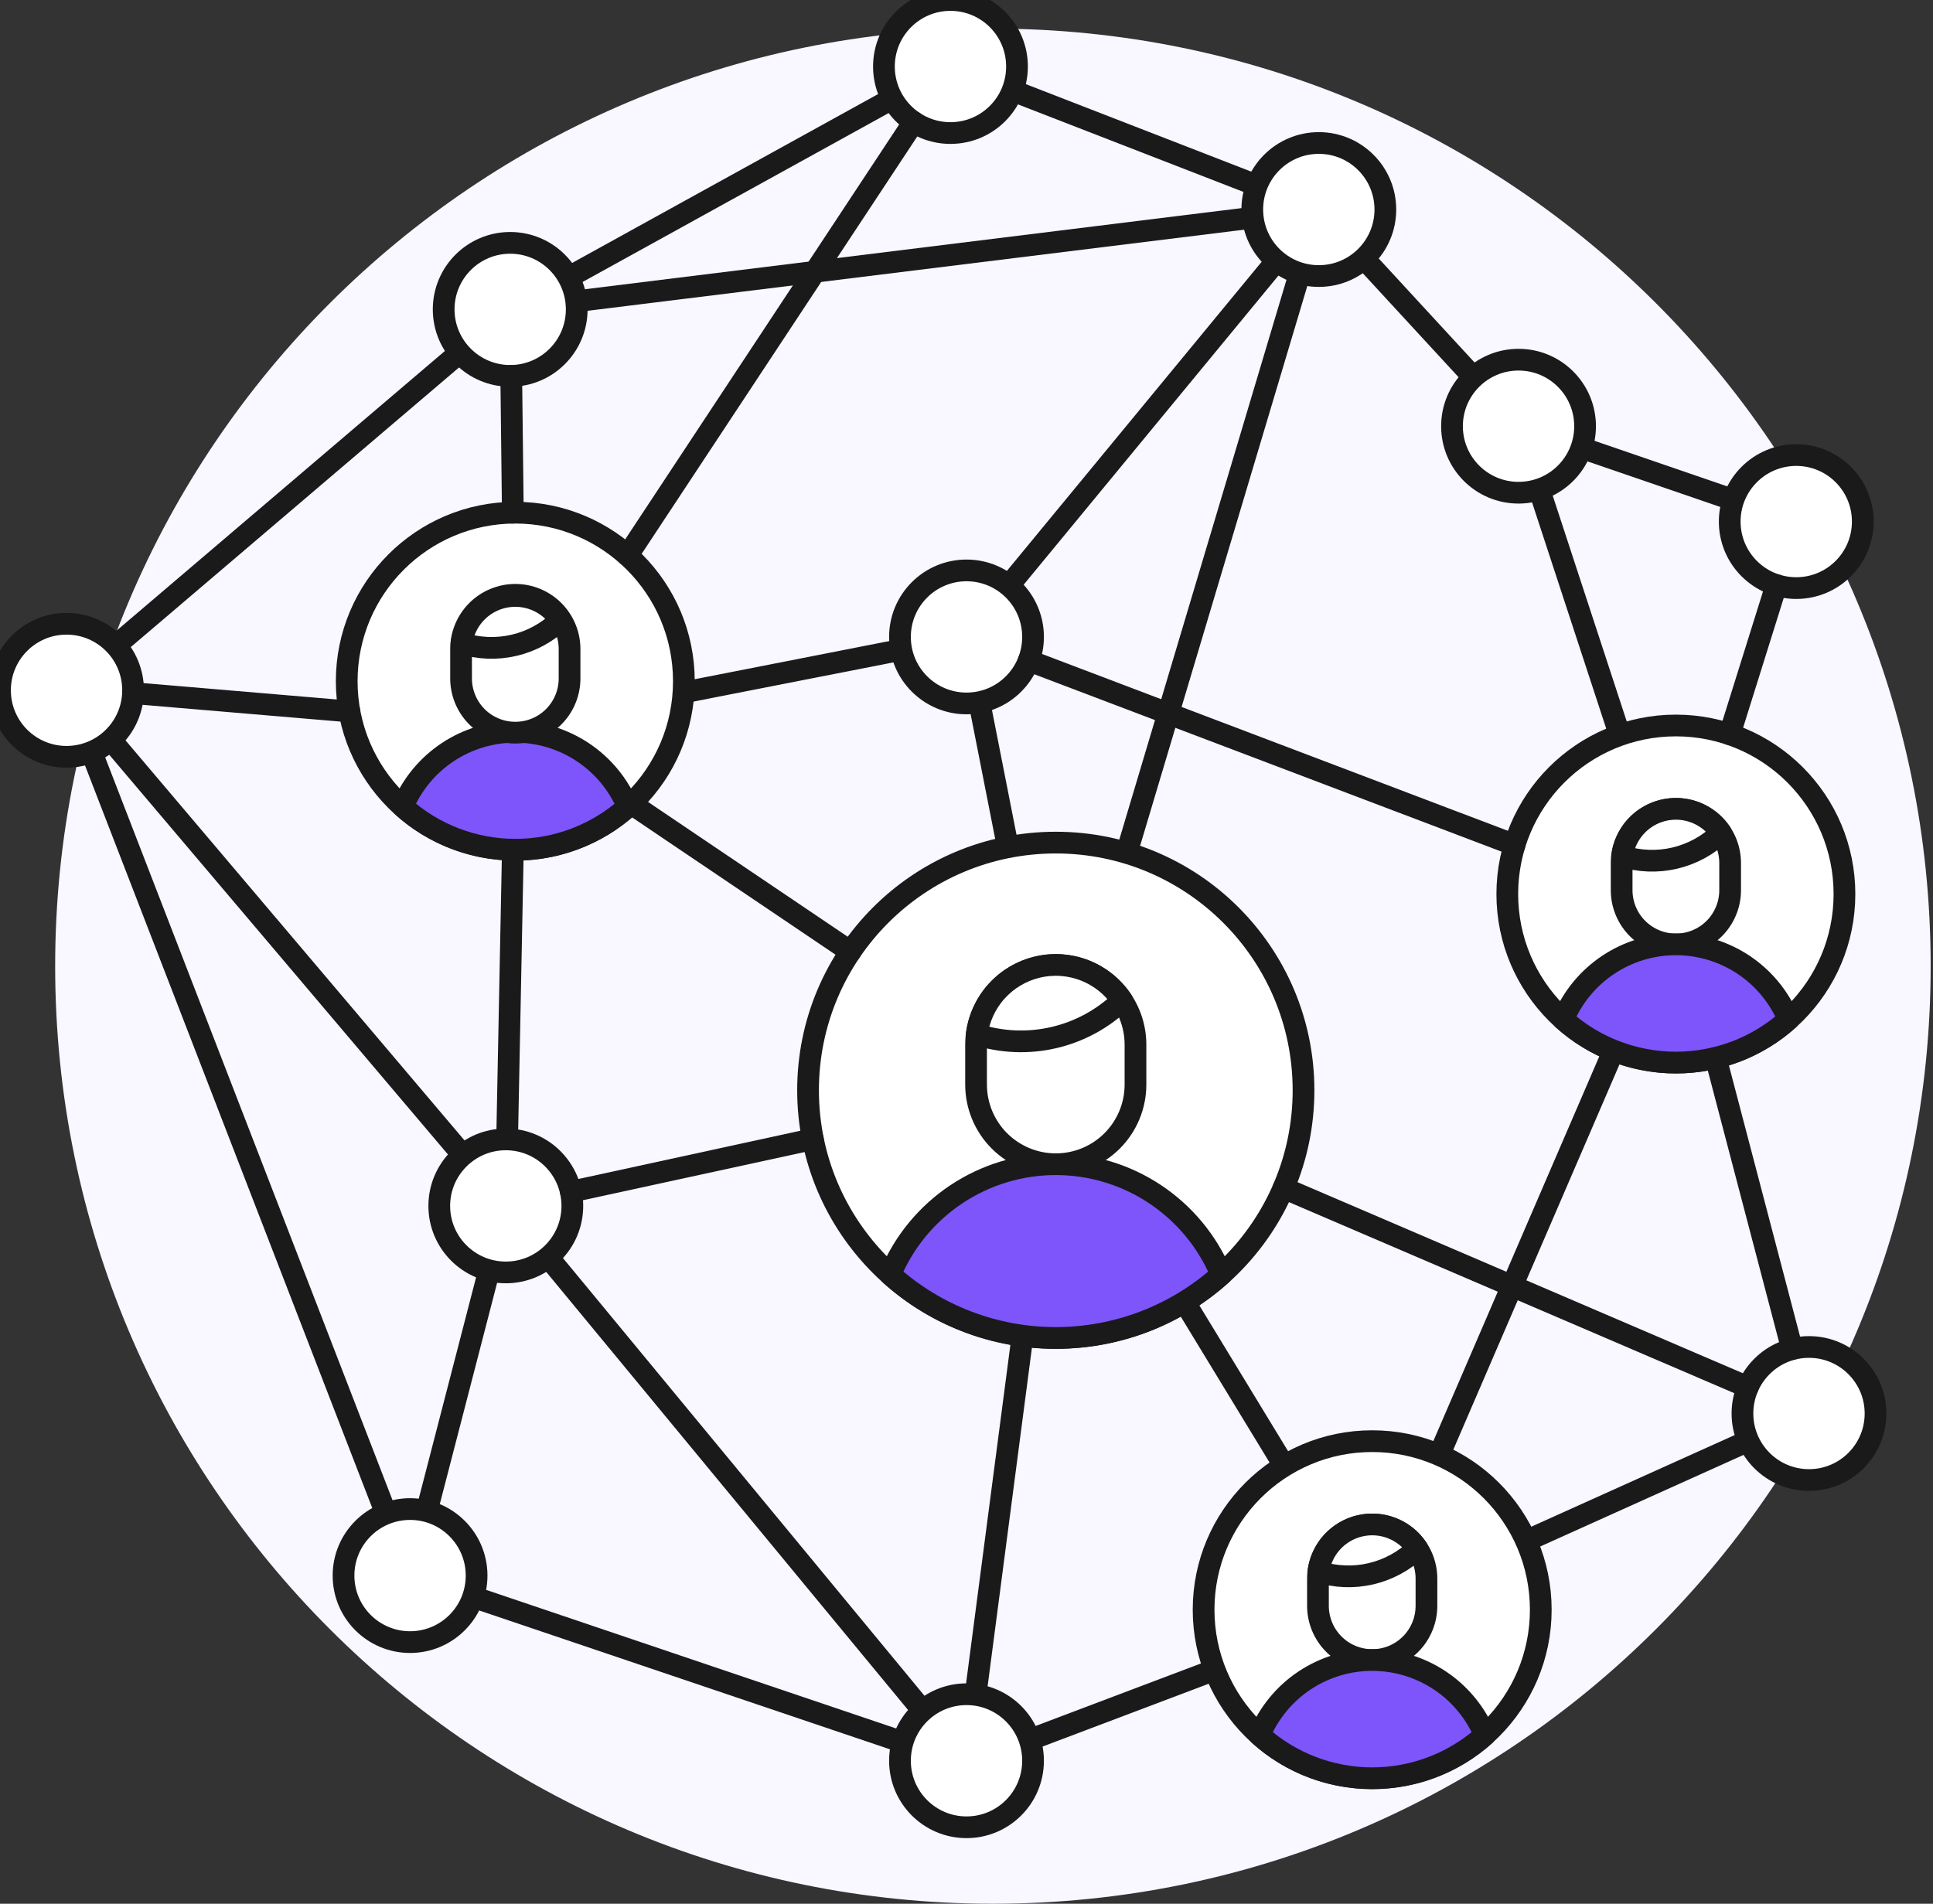
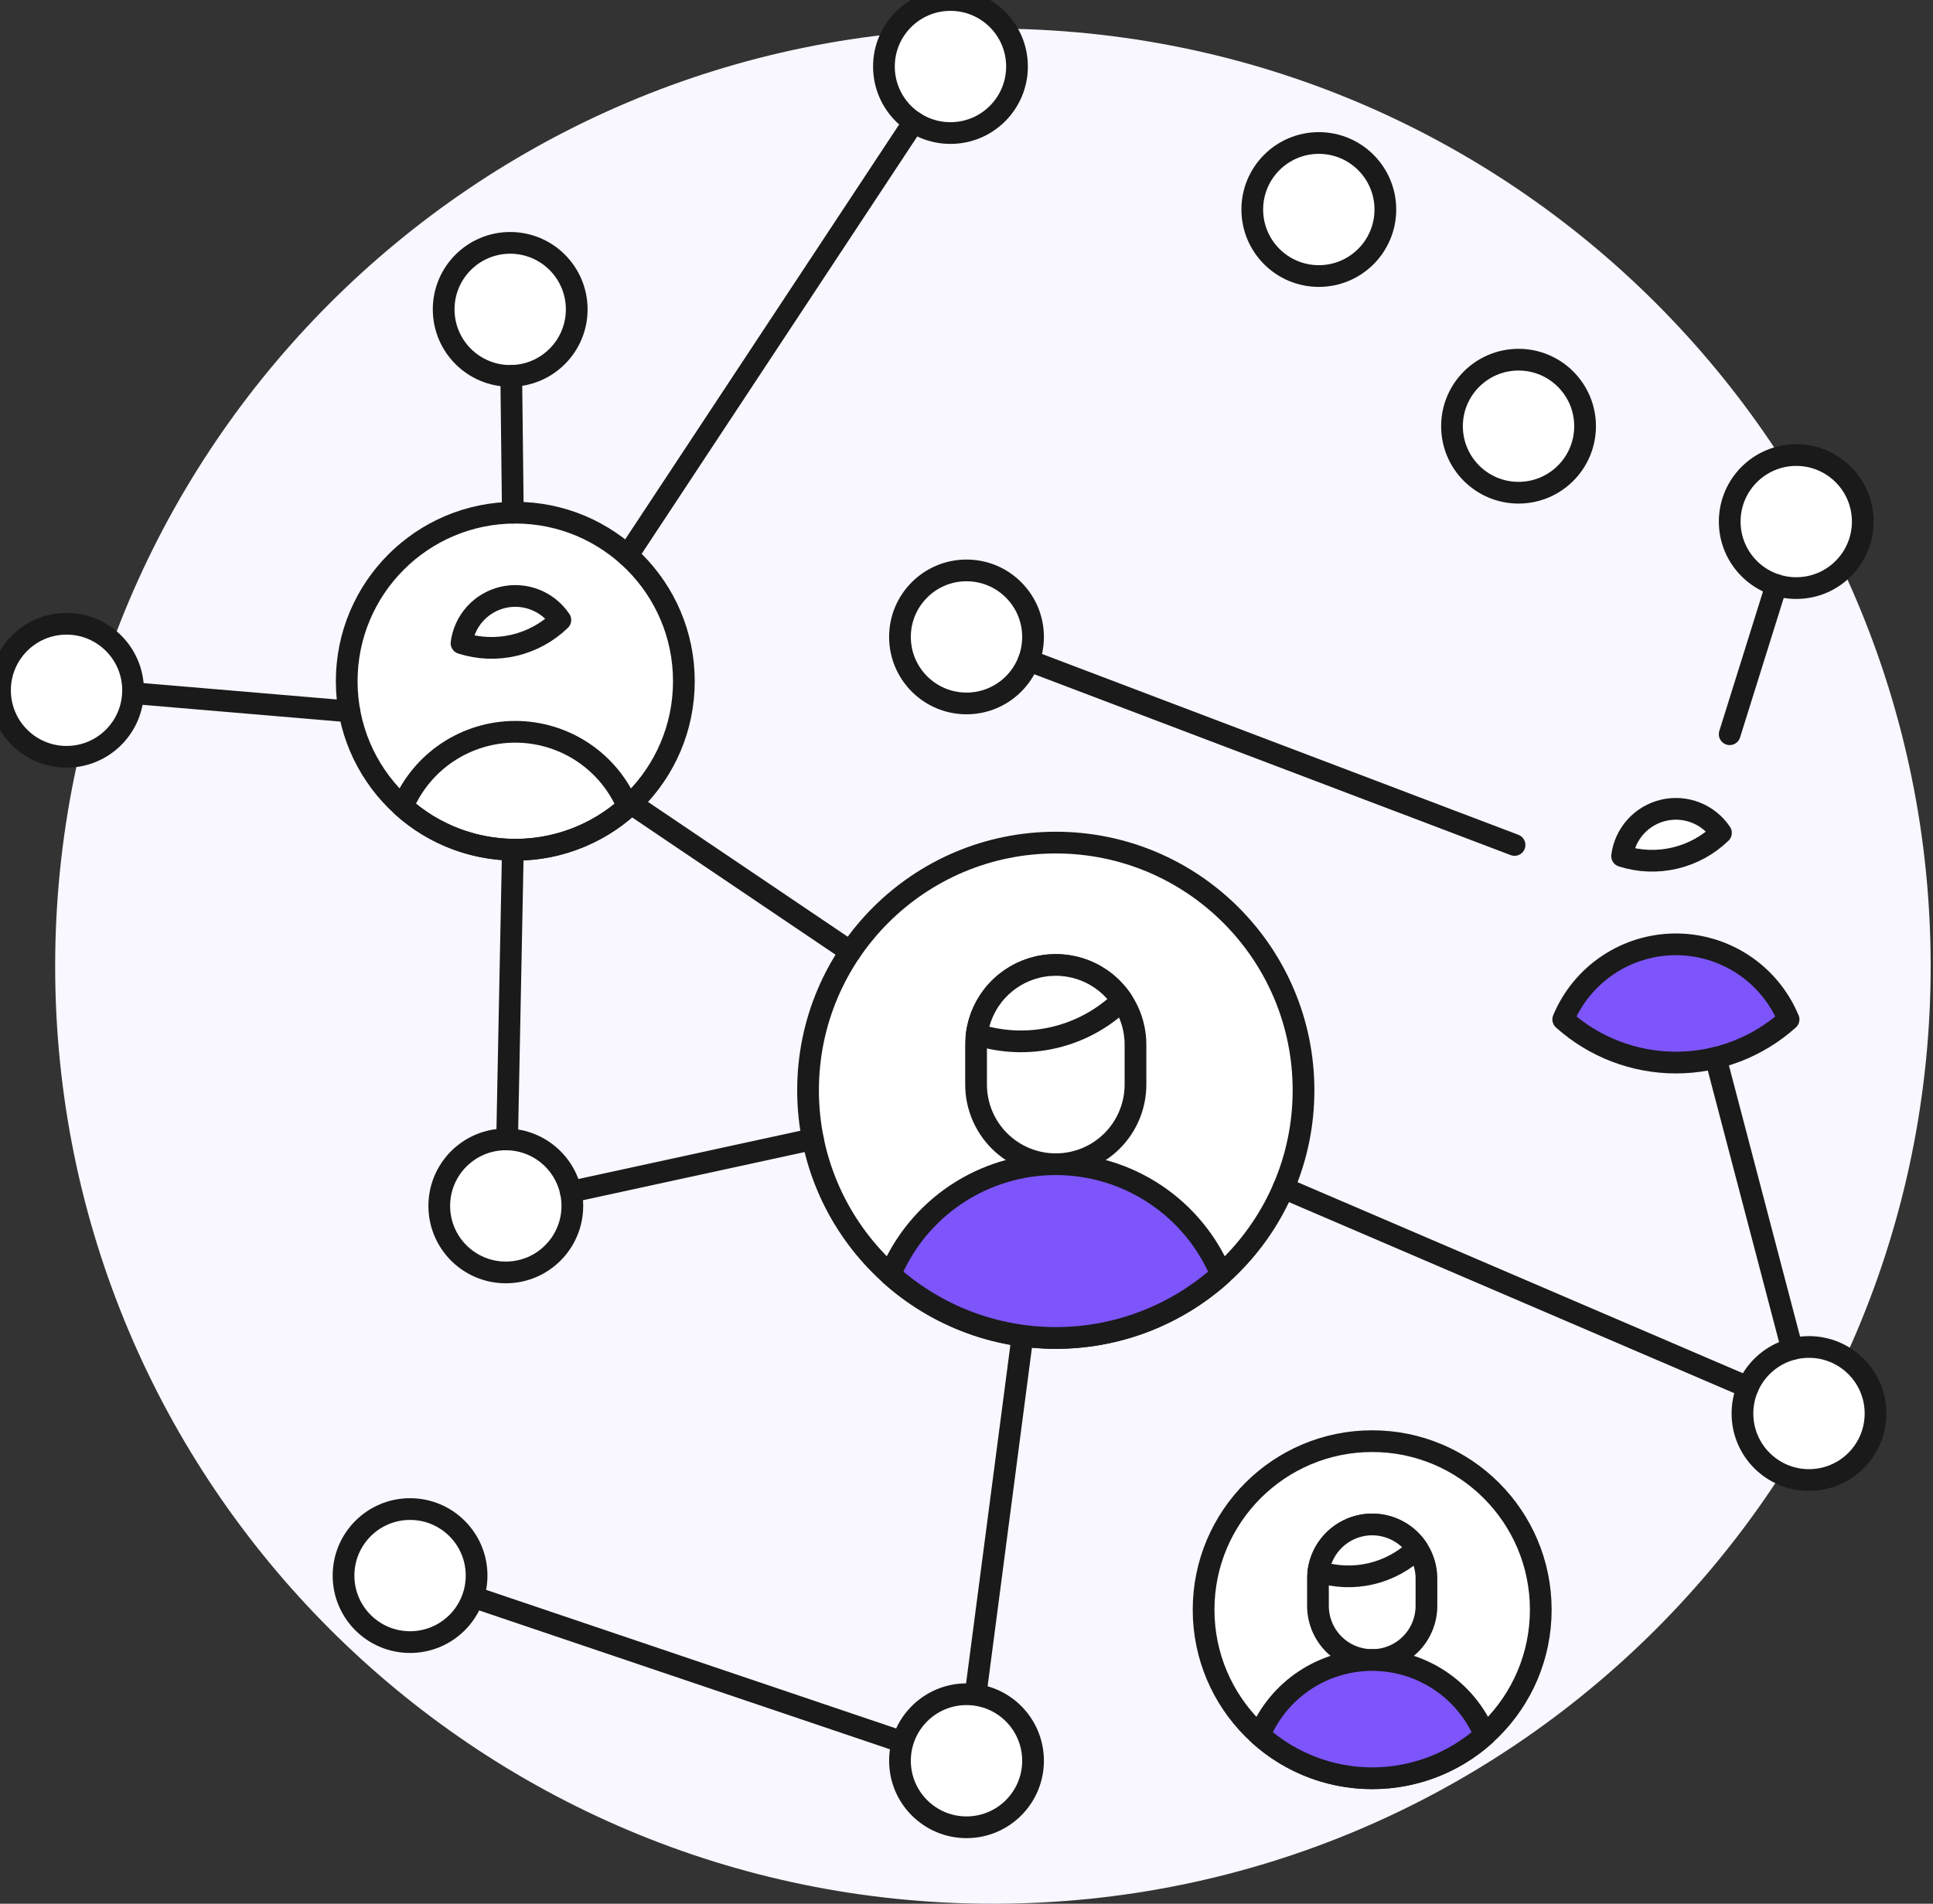
<svg xmlns="http://www.w3.org/2000/svg" width="134" height="132" viewBox="0 0 134 132" fill="none">
  <rect x="0" y="0" width="134" height="132" fill="#333333" stroke="none" />
  <path d="M68.831 131.999C104.734 131.999 133.838 102.894 133.838 66.991C133.838 31.089 104.734 1.984 68.831 1.984C32.929 1.984 3.824 31.089 3.824 66.991C3.824 102.894 32.929 131.999 68.831 131.999Z" fill="#F9F7FF" />
-   <path d="M95.123 111.652L73.187 75.598M67.001 122.289L95.123 111.652L67.001 122.289ZM4.612 47.672L28.426 109.246L4.612 47.672ZM65.888 4.613L35.386 21.452L65.888 4.613ZM4.612 47.672L35.386 21.452L4.612 47.672ZM91.423 14.527L65.888 4.613L91.423 14.527ZM105.268 29.553L91.423 14.527L105.268 29.553ZM124.52 36.163L105.268 29.553L124.52 36.163ZM116.176 62.834L95.123 111.652L116.176 62.834ZM125.404 98.006L95.123 111.652L125.404 98.006ZM35.386 21.452L91.423 14.527L35.386 21.452ZM35.063 83.615L28.426 109.246L35.063 83.615ZM4.612 47.672L35.063 83.615L4.612 47.672ZM67.001 122.289L35.063 83.615L67.001 122.289ZM35.721 50.303L67.001 44.165L35.721 50.303ZM91.423 14.527L73.187 75.598L91.423 14.527ZM116.176 62.834L105.268 29.553L116.176 62.834ZM73.187 75.598L67.001 44.165L91.423 14.527L73.187 75.598Z" stroke="#1A1A1A" stroke-width="1.506" stroke-linecap="round" stroke-linejoin="round" />
  <path d="M73.146 75.337L67.001 122.291L28.425 109.248" stroke="#1A1A1A" stroke-width="1.506" stroke-linecap="round" stroke-linejoin="round" />
  <path d="M67.001 48.774C69.548 48.774 71.613 46.709 71.613 44.162C71.613 41.615 69.548 39.55 67.001 39.55C64.453 39.55 62.388 41.615 62.388 44.162C62.388 46.709 64.453 48.774 67.001 48.774Z" fill="white" stroke="#1A1A1A" stroke-width="1.506" stroke-linecap="round" stroke-linejoin="round" />
  <path d="M105.268 34.163C107.816 34.163 109.881 32.099 109.881 29.551C109.881 27.004 107.816 24.939 105.268 24.939C102.721 24.939 100.656 27.004 100.656 29.551C100.656 32.099 102.721 34.163 105.268 34.163Z" fill="white" stroke="#1A1A1A" stroke-width="1.506" stroke-linecap="round" stroke-linejoin="round" />
  <path d="M124.52 40.776C127.068 40.776 129.132 38.711 129.132 36.164C129.132 33.617 127.068 31.552 124.52 31.552C121.973 31.552 119.908 33.617 119.908 36.164C119.908 38.711 121.973 40.776 124.52 40.776Z" fill="white" stroke="#1A1A1A" stroke-width="1.506" stroke-linecap="round" stroke-linejoin="round" />
  <path d="M125.403 102.62C127.951 102.62 130.016 100.555 130.016 98.008C130.016 95.46 127.951 93.395 125.403 93.395C122.856 93.395 120.791 95.46 120.791 98.008C120.791 100.555 122.856 102.62 125.403 102.62Z" fill="white" stroke="#1A1A1A" stroke-width="1.506" stroke-linecap="round" stroke-linejoin="round" />
  <path d="M91.423 19.14C93.971 19.14 96.036 17.075 96.036 14.527C96.036 11.98 93.971 9.915 91.423 9.915C88.876 9.915 86.811 11.98 86.811 14.527C86.811 17.075 88.876 19.14 91.423 19.14Z" fill="white" stroke="#1A1A1A" stroke-width="1.506" stroke-linecap="round" stroke-linejoin="round" />
  <path d="M35.368 26.063C37.915 26.063 39.98 23.998 39.98 21.451C39.98 18.904 37.915 16.839 35.368 16.839C32.821 16.839 30.756 18.904 30.756 21.451C30.756 23.998 32.821 26.063 35.368 26.063Z" fill="white" stroke="#1A1A1A" stroke-width="1.506" stroke-linecap="round" stroke-linejoin="round" />
  <path d="M4.612 52.474C7.16 52.474 9.225 50.409 9.225 47.862C9.225 45.315 7.16 43.25 4.612 43.25C2.065 43.25 0 45.315 0 47.862C0 50.409 2.065 52.474 4.612 52.474Z" fill="white" stroke="#1A1A1A" stroke-width="1.506" stroke-linecap="round" stroke-linejoin="round" />
  <path d="M65.888 9.225C68.436 9.225 70.501 7.16 70.501 4.612C70.501 2.065 68.436 0 65.888 0C63.341 0 61.276 2.065 61.276 4.612C61.276 7.16 63.341 9.225 65.888 9.225Z" fill="white" stroke="#1A1A1A" stroke-width="1.506" stroke-linecap="round" stroke-linejoin="round" />
  <path d="M67.001 126.697C69.548 126.697 71.613 124.632 71.613 122.085C71.613 119.537 69.548 117.472 67.001 117.472C64.453 117.472 62.388 119.537 62.388 122.085C62.388 124.632 64.453 126.697 67.001 126.697Z" fill="white" stroke="#1A1A1A" stroke-width="1.506" stroke-linecap="round" stroke-linejoin="round" />
  <path d="M28.427 113.858C30.974 113.858 33.039 111.793 33.039 109.245C33.039 106.698 30.974 104.633 28.427 104.633C25.879 104.633 23.814 106.698 23.814 109.245C23.814 111.793 25.879 113.858 28.427 113.858Z" fill="white" stroke="#1A1A1A" stroke-width="1.506" stroke-linecap="round" stroke-linejoin="round" />
-   <path d="M35.064 88.226C37.611 88.226 39.676 86.161 39.676 83.614C39.676 81.066 37.611 79.001 35.064 79.001C32.517 79.001 30.451 81.066 30.451 83.614C30.451 86.161 32.517 88.226 35.064 88.226Z" fill="white" stroke="#1A1A1A" stroke-width="1.506" stroke-linecap="round" stroke-linejoin="round" />
+   <path d="M35.064 88.226C37.611 88.226 39.676 86.161 39.676 83.614C39.676 81.066 37.611 79.001 35.064 79.001C32.517 79.001 30.451 81.066 30.451 83.614C30.451 86.161 32.517 88.226 35.064 88.226" fill="white" stroke="#1A1A1A" stroke-width="1.506" stroke-linecap="round" stroke-linejoin="round" />
  <path d="M35.721 58.92C42.176 58.92 47.408 53.688 47.408 47.234C47.408 40.779 42.176 35.547 35.721 35.547C29.267 35.547 24.035 40.779 24.035 47.234C24.035 53.688 29.267 58.92 35.721 58.92Z" fill="white" stroke="#1A1A1A" stroke-width="1.506" stroke-linecap="round" stroke-linejoin="round" />
-   <path d="M43.536 55.925C41.391 57.852 38.609 58.917 35.726 58.917C32.843 58.917 30.062 57.852 27.916 55.925C28.562 54.389 29.646 53.077 31.034 52.154C32.422 51.232 34.051 50.74 35.717 50.74C37.384 50.74 39.013 51.232 40.401 52.154C41.789 53.077 42.873 54.389 43.518 55.925" fill="#7D55FA" />
  <path d="M43.536 55.925C41.391 57.852 38.609 58.917 35.726 58.917C32.843 58.917 30.062 57.852 27.916 55.925C28.562 54.389 29.646 53.077 31.034 52.154C32.422 51.232 34.051 50.74 35.717 50.74C37.384 50.74 39.013 51.232 40.401 52.154C41.789 53.077 42.873 54.389 43.518 55.925" stroke="#1A1A1A" stroke-width="1.506" stroke-linecap="round" stroke-linejoin="round" />
  <path d="M73.189 92.77C82.674 92.77 90.363 85.081 90.363 75.597C90.363 66.112 82.674 58.423 73.189 58.423C63.705 58.423 56.016 66.112 56.016 75.597C56.016 85.081 63.705 92.77 73.189 92.77Z" fill="white" stroke="#1A1A1A" stroke-width="1.506" stroke-linecap="round" stroke-linejoin="round" />
  <path d="M67.663 75.198C67.663 76.664 68.245 78.069 69.281 79.105C70.318 80.142 71.723 80.724 73.189 80.724C74.654 80.724 76.06 80.142 77.096 79.105C78.132 78.069 78.714 76.664 78.714 75.198V72.435C78.714 70.97 78.132 69.564 77.096 68.528C76.06 67.492 74.654 66.91 73.189 66.91C71.723 66.91 70.318 67.492 69.281 68.528C68.245 69.564 67.663 70.97 67.663 72.435V75.198Z" fill="white" stroke="#1A1A1A" stroke-width="1.506" stroke-linecap="round" stroke-linejoin="round" />
  <path d="M84.667 88.371C81.515 91.202 77.427 92.769 73.19 92.769C68.953 92.769 64.865 91.202 61.713 88.371C62.656 86.107 64.248 84.173 66.288 82.812C68.328 81.451 70.725 80.723 73.177 80.721C75.629 80.719 78.027 81.442 80.07 82.8C82.112 84.158 83.707 86.089 84.654 88.351" fill="#7D55FA" />
  <path d="M84.667 88.371C81.515 91.202 77.427 92.769 73.19 92.769C68.953 92.769 64.865 91.202 61.713 88.371C62.656 86.107 64.248 84.173 66.288 82.812C68.328 81.451 70.725 80.723 73.177 80.721C75.629 80.719 78.027 81.442 80.07 82.8C82.112 84.158 83.707 86.089 84.654 88.351" stroke="#1A1A1A" stroke-width="1.506" stroke-linecap="round" stroke-linejoin="round" />
  <path d="M67.709 71.725C67.853 70.609 68.334 69.563 69.088 68.728C69.842 67.893 70.833 67.308 71.928 67.051C73.024 66.794 74.172 66.878 75.218 67.292C76.265 67.705 77.16 68.428 77.785 69.363C76.477 70.632 74.848 71.522 73.074 71.938C71.299 72.354 69.445 72.281 67.709 71.725Z" fill="white" stroke="#1A1A1A" stroke-width="1.506" stroke-linecap="round" stroke-linejoin="round" />
-   <path d="M116.176 73.677C122.63 73.677 127.862 68.444 127.862 61.99C127.862 55.535 122.63 50.303 116.176 50.303C109.721 50.303 104.489 55.535 104.489 61.99C104.489 68.444 109.721 73.677 116.176 73.677Z" fill="white" stroke="#1A1A1A" stroke-width="1.506" stroke-linecap="round" stroke-linejoin="round" />
-   <path d="M112.416 61.722C112.416 62.72 112.812 63.676 113.518 64.382C114.223 65.087 115.179 65.483 116.177 65.483C117.174 65.483 118.131 65.087 118.836 64.382C119.541 63.676 119.937 62.72 119.937 61.722V59.842C119.937 58.845 119.541 57.888 118.836 57.183C118.131 56.477 117.174 56.081 116.177 56.081C115.179 56.081 114.223 56.477 113.518 57.183C112.812 57.888 112.416 58.845 112.416 59.842V61.722Z" fill="white" stroke="#1A1A1A" stroke-width="1.506" stroke-linecap="round" stroke-linejoin="round" />
  <path d="M123.988 70.682C121.843 72.609 119.061 73.675 116.178 73.675C113.294 73.675 110.512 72.609 108.367 70.682C109.009 69.142 110.093 67.826 111.481 66.899C112.869 65.973 114.5 65.478 116.169 65.477C117.838 65.475 119.47 65.968 120.86 66.891C122.25 67.815 123.335 69.13 123.98 70.669" fill="#7D55FA" />
  <path d="M123.988 70.682C121.843 72.609 119.061 73.675 116.178 73.675C113.294 73.675 110.512 72.609 108.367 70.682C109.009 69.142 110.093 67.826 111.481 66.899C112.869 65.973 114.5 65.478 116.169 65.477C117.838 65.475 119.47 65.968 120.86 66.891C122.25 67.815 123.335 69.13 123.98 70.669" stroke="#1A1A1A" stroke-width="1.506" stroke-linecap="round" stroke-linejoin="round" />
  <path d="M112.447 59.356C112.546 58.598 112.874 57.887 113.387 57.32C113.899 56.753 114.573 56.355 115.318 56.181C116.062 56.006 116.842 56.063 117.554 56.343C118.266 56.623 118.875 57.113 119.301 57.749C118.41 58.611 117.303 59.217 116.096 59.499C114.889 59.783 113.628 59.733 112.447 59.356Z" fill="white" stroke="#1A1A1A" stroke-width="1.506" stroke-linecap="round" stroke-linejoin="round" />
  <path d="M95.123 123.299C101.577 123.299 106.81 118.067 106.81 111.612C106.81 105.158 101.577 99.925 95.123 99.925C88.669 99.925 83.436 105.158 83.436 111.612C83.436 118.067 88.669 123.299 95.123 123.299Z" fill="white" stroke="#1A1A1A" stroke-width="1.506" stroke-linecap="round" stroke-linejoin="round" />
  <path d="M91.364 111.342C91.364 112.34 91.76 113.296 92.466 114.002C93.171 114.707 94.127 115.103 95.125 115.103C96.122 115.103 97.079 114.707 97.784 114.002C98.489 113.296 98.885 112.34 98.885 111.342V109.46C98.885 108.463 98.489 107.506 97.784 106.801C97.079 106.096 96.122 105.7 95.125 105.7C94.127 105.7 93.171 106.096 92.466 106.801C91.76 107.506 91.364 108.463 91.364 109.46V111.342Z" fill="white" stroke="#1A1A1A" stroke-width="1.506" stroke-linecap="round" stroke-linejoin="round" />
  <path d="M102.937 120.305C100.792 122.231 98.01 123.297 95.127 123.297C92.243 123.297 89.462 122.231 87.316 120.305C87.958 118.765 89.041 117.448 90.429 116.522C91.818 115.596 93.449 115.101 95.118 115.099C96.787 115.098 98.419 115.59 99.808 116.513C101.198 117.437 102.284 118.751 102.929 120.29" fill="#7D55FA" />
  <path d="M102.937 120.305C100.792 122.231 98.01 123.297 95.127 123.297C92.243 123.297 89.462 122.231 87.316 120.305C87.958 118.765 89.041 117.448 90.429 116.522C91.818 115.596 93.449 115.101 95.118 115.099C96.787 115.098 98.419 115.59 99.808 116.513C101.198 117.437 102.284 118.751 102.929 120.29" stroke="#1A1A1A" stroke-width="1.506" stroke-linecap="round" stroke-linejoin="round" />
  <path d="M91.394 108.974C91.493 108.216 91.821 107.506 92.334 106.939C92.847 106.371 93.52 105.974 94.265 105.799C95.01 105.624 95.79 105.681 96.501 105.961C97.213 106.241 97.822 106.732 98.248 107.367C97.358 108.23 96.25 108.835 95.043 109.118C93.836 109.401 92.575 109.351 91.394 108.974Z" fill="white" stroke="#1A1A1A" stroke-width="1.506" stroke-linecap="round" stroke-linejoin="round" />
  <path d="M121.166 96.183L88.974 82.369M71.314 45.799L104.992 58.586L71.314 45.799ZM124.234 93.54L118.936 73.347L124.234 93.54ZM56.349 78.984L39.572 82.632L56.349 78.984ZM123.144 40.563L119.906 50.908L123.144 40.563ZM43.754 55.722L58.954 65.985L43.754 55.722ZM35.551 35.546L35.441 26.059L35.551 35.546ZM43.505 38.513L63.347 8.459L43.505 38.513ZM24.222 49.329L9.22 48.058L24.222 49.329ZM35.553 58.917L35.155 79.001L35.553 58.917Z" stroke="#1A1A1A" stroke-width="1.506" stroke-linecap="round" stroke-linejoin="round" />
-   <path d="M31.963 46.962C31.953 47.462 32.042 47.959 32.227 48.425C32.411 48.89 32.686 49.314 33.036 49.671C33.386 50.029 33.804 50.313 34.266 50.507C34.727 50.701 35.222 50.8 35.723 50.8C36.223 50.8 36.719 50.701 37.18 50.507C37.642 50.313 38.059 50.029 38.41 49.671C38.76 49.314 39.035 48.89 39.219 48.425C39.404 47.959 39.493 47.462 39.483 46.962V45.081C39.493 44.581 39.404 44.084 39.219 43.618C39.035 43.153 38.76 42.729 38.41 42.372C38.059 42.014 37.642 41.73 37.18 41.536C36.719 41.342 36.223 41.242 35.723 41.242C35.222 41.242 34.727 41.342 34.266 41.536C33.804 41.73 33.386 42.014 33.036 42.372C32.686 42.729 32.411 43.153 32.227 43.618C32.042 44.084 31.953 44.581 31.963 45.081V46.962Z" fill="white" stroke="#1A1A1A" stroke-width="1.506" stroke-linecap="round" stroke-linejoin="round" />
  <path d="M31.993 44.597C32.091 43.838 32.419 43.128 32.931 42.56C33.444 41.993 34.118 41.595 34.862 41.42C35.607 41.246 36.387 41.302 37.099 41.583C37.81 41.863 38.419 42.354 38.845 42.989C37.955 43.852 36.848 44.458 35.641 44.741C34.435 45.024 33.174 44.974 31.993 44.597Z" fill="white" stroke="#1A1A1A" stroke-width="1.506" stroke-linecap="round" stroke-linejoin="round" />
</svg>